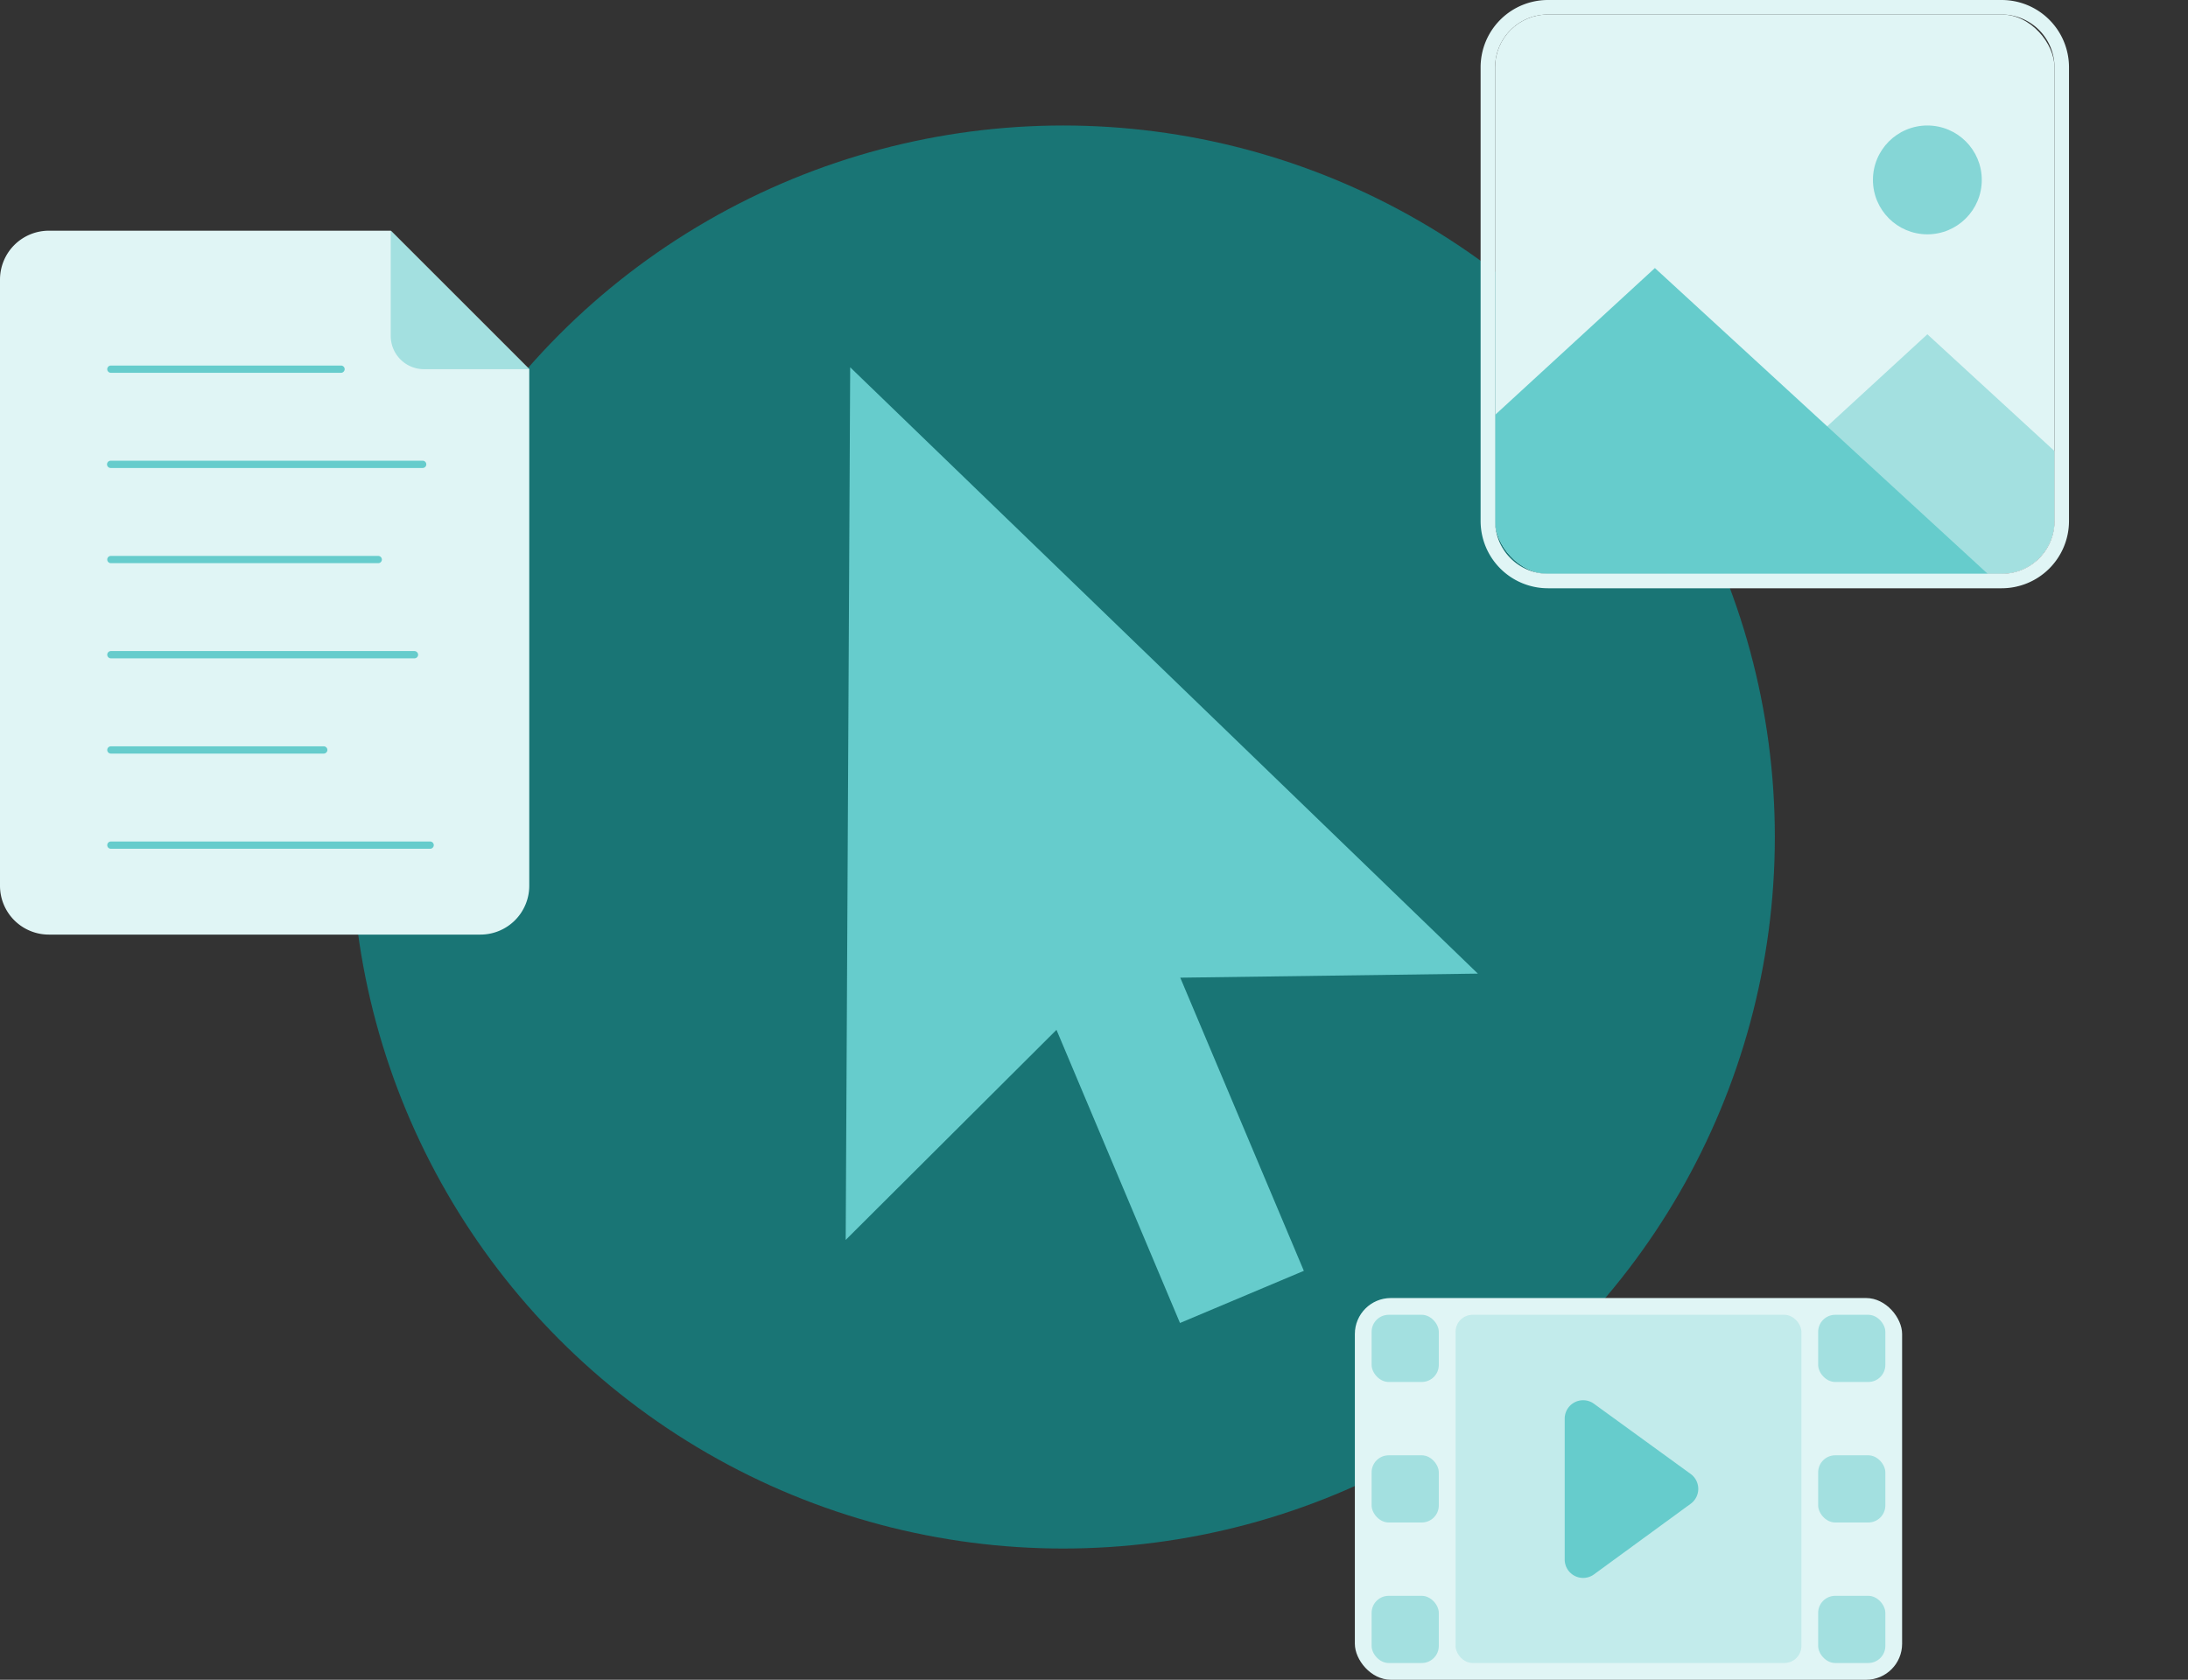
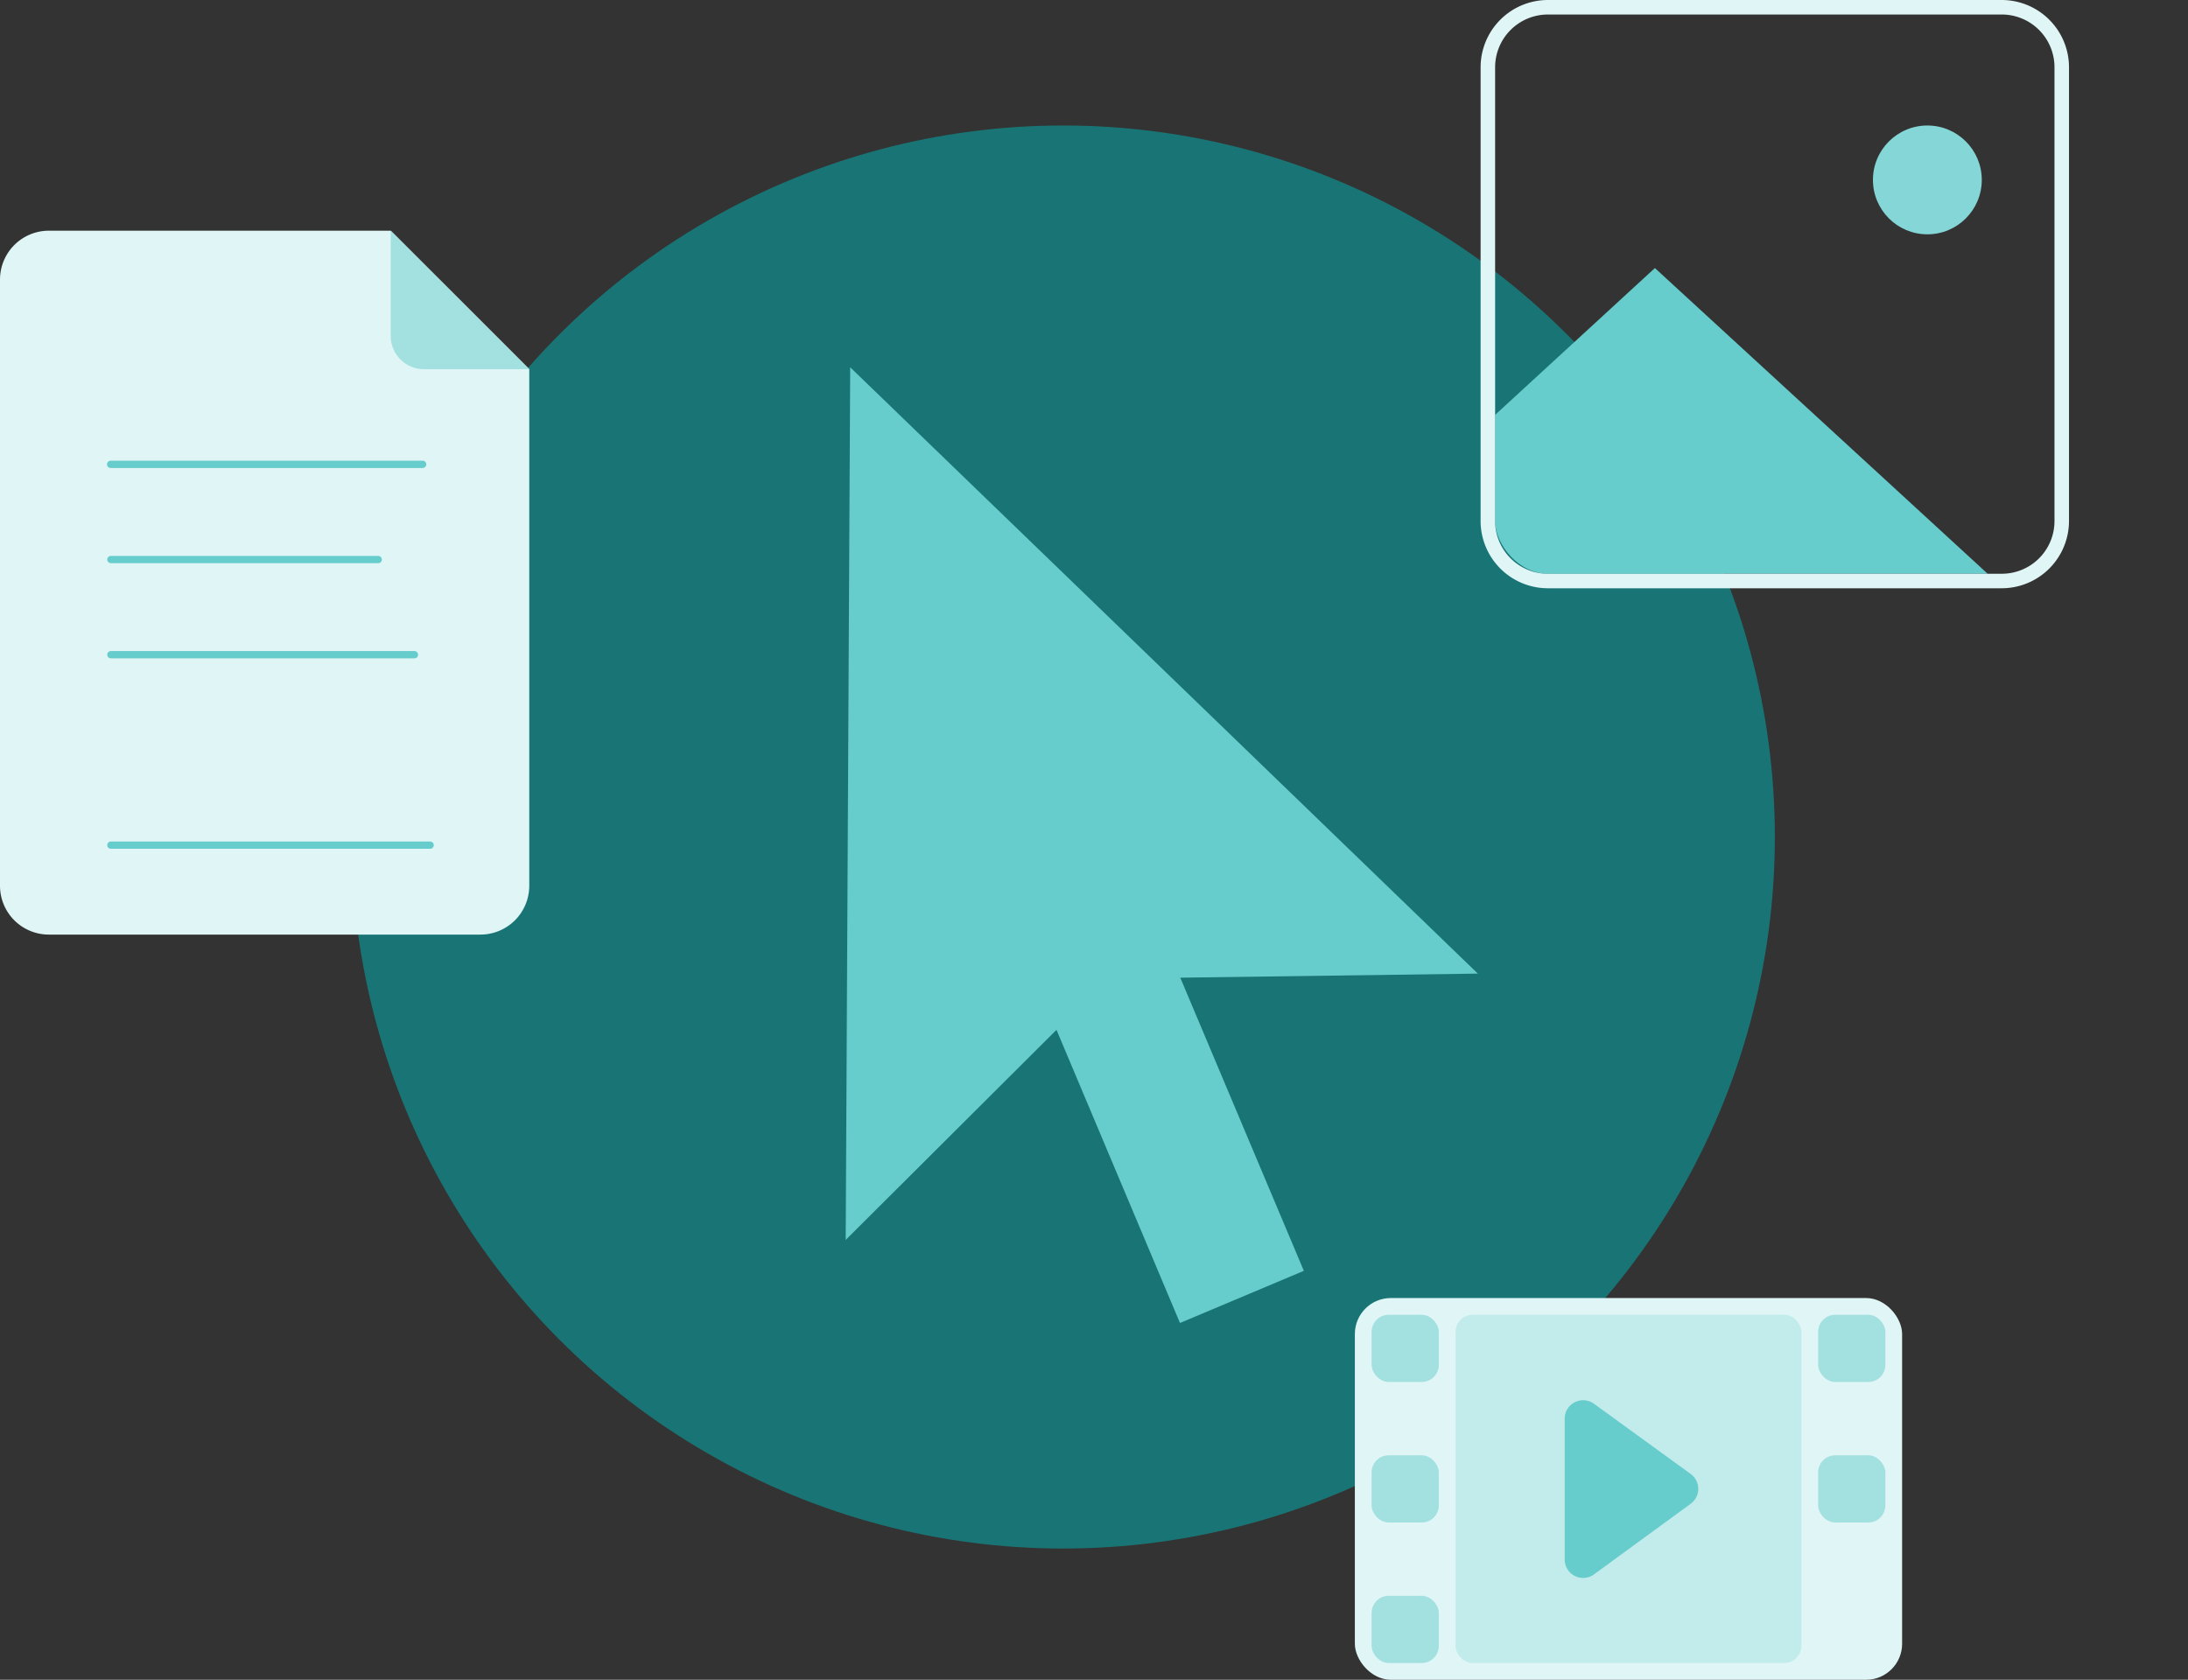
<svg xmlns="http://www.w3.org/2000/svg" viewBox="0 0 301.54 231.55">
  <rect x="0" y="0" width="301.54" height="231.55" fill="#333333" stroke="none" />
  <defs>
    <style>.cls-1{fill:none;}.cls-2{fill:#197575;}.cls-3{fill:#6cc;}.cls-4{fill:#e0f5f5;}.cls-5{fill:#c2ebeb;}.cls-6{fill:#a3e0e0;}.cls-7{clip-path:url(#clip-path);}.cls-8{fill:#85d6d6;}</style>
    <clipPath id="clip-path">
      <rect class="cls-1" x="206.05" y="2" width="77.09" height="77.09" rx="7.27" />
    </clipPath>
  </defs>
  <g id="Layer_2" data-name="Layer 2">
    <g id="Layer_1-2" data-name="Layer 1">
      <circle class="cls-2" cx="146.52" cy="115.38" r="98.08" />
      <polygon class="cls-3" points="203.67 134.21 117.17 50.63 116.55 170.92 145.6 141.96 162.62 182.37 179.69 175.18 162.66 134.77 203.67 134.21" />
      <rect class="cls-4" x="186.72" y="178.93" width="75.42" height="52.62" rx="4.96" />
      <rect class="cls-5" x="200.6" y="181.24" width="47.66" height="48" rx="2.35" />
      <path class="cls-3" d="M233,203.18l-13.36-9.7a2.54,2.54,0,0,0-4,2.05V215a2.54,2.54,0,0,0,4,2.05L233,207.29A2.54,2.54,0,0,0,233,203.18Z" />
      <rect class="cls-6" x="189.03" y="181.24" width="9.26" height="9.26" rx="2.35" />
      <rect class="cls-6" x="189.03" y="200.61" width="9.26" height="9.26" rx="2.35" />
      <rect class="cls-6" x="189.03" y="219.98" width="9.26" height="9.26" rx="2.35" />
      <rect class="cls-6" x="250.57" y="181.24" width="9.26" height="9.26" rx="2.35" />
      <rect class="cls-6" x="250.57" y="200.61" width="9.26" height="9.26" rx="2.35" />
-       <rect class="cls-6" x="250.57" y="219.98" width="9.26" height="9.26" rx="2.35" />
      <g class="cls-7">
-         <rect class="cls-4" x="206.05" y="2" width="77.09" height="77.09" />
-         <polygon class="cls-6" points="265.62 46.08 229.7 79.09 301.55 79.09 265.62 46.08" />
        <polygon class="cls-3" points="228.07 36.95 182.22 79.09 273.93 79.09 228.07 36.95" />
        <circle class="cls-8" cx="265.62" cy="24.8" r="7.5" />
      </g>
      <path class="cls-4" d="M275.87,2a7.27,7.27,0,0,1,7.27,7.27V71.82a7.26,7.26,0,0,1-7.27,7.27H213.32a7.27,7.27,0,0,1-7.27-7.27V9.27A7.28,7.28,0,0,1,213.32,2h62.55m0-2H213.32a9.28,9.28,0,0,0-9.27,9.27V71.82a9.28,9.28,0,0,0,9.27,9.27h62.55a9.28,9.28,0,0,0,9.27-9.27V9.27A9.28,9.28,0,0,0,275.87,0Z" />
      <path class="cls-4" d="M53.85,31.8H6.74A6.74,6.74,0,0,0,0,38.54V122.1a6.73,6.73,0,0,0,6.74,6.73H66.2a6.73,6.73,0,0,0,6.74-6.73V50.89Z" />
      <path class="cls-3" d="M58.25,64.51h-43a.5.5,0,0,1,0-1h43a.5.5,0,0,1,0,1Z" />
-       <path class="cls-3" d="M47,51.39H15.28a.5.5,0,0,1-.5-.5.5.5,0,0,1,.5-.5H47a.5.5,0,0,1,.5.5A.51.51,0,0,1,47,51.39Z" />
      <path class="cls-3" d="M57.12,90.75H15.28a.5.5,0,0,1-.5-.5.5.5,0,0,1,.5-.5H57.12a.51.51,0,0,1,.5.5A.5.5,0,0,1,57.12,90.75Z" />
      <path class="cls-3" d="M52.13,77.63H15.28a.5.5,0,0,1-.5-.5.5.5,0,0,1,.5-.5H52.13a.51.51,0,0,1,.5.5A.5.5,0,0,1,52.13,77.63Z" />
      <path class="cls-3" d="M59.28,117h-44a.5.5,0,0,1,0-1h44a.5.5,0,0,1,0,1Z" />
-       <path class="cls-3" d="M44.62,103.88H15.28a.5.5,0,0,1-.5-.5.5.5,0,0,1,.5-.5H44.62a.5.5,0,0,1,.5.5A.51.51,0,0,1,44.62,103.88Z" />
      <path class="cls-6" d="M53.85,31.8V46.31a4.58,4.58,0,0,0,4.58,4.58H72.94Z" />
    </g>
  </g>
</svg>